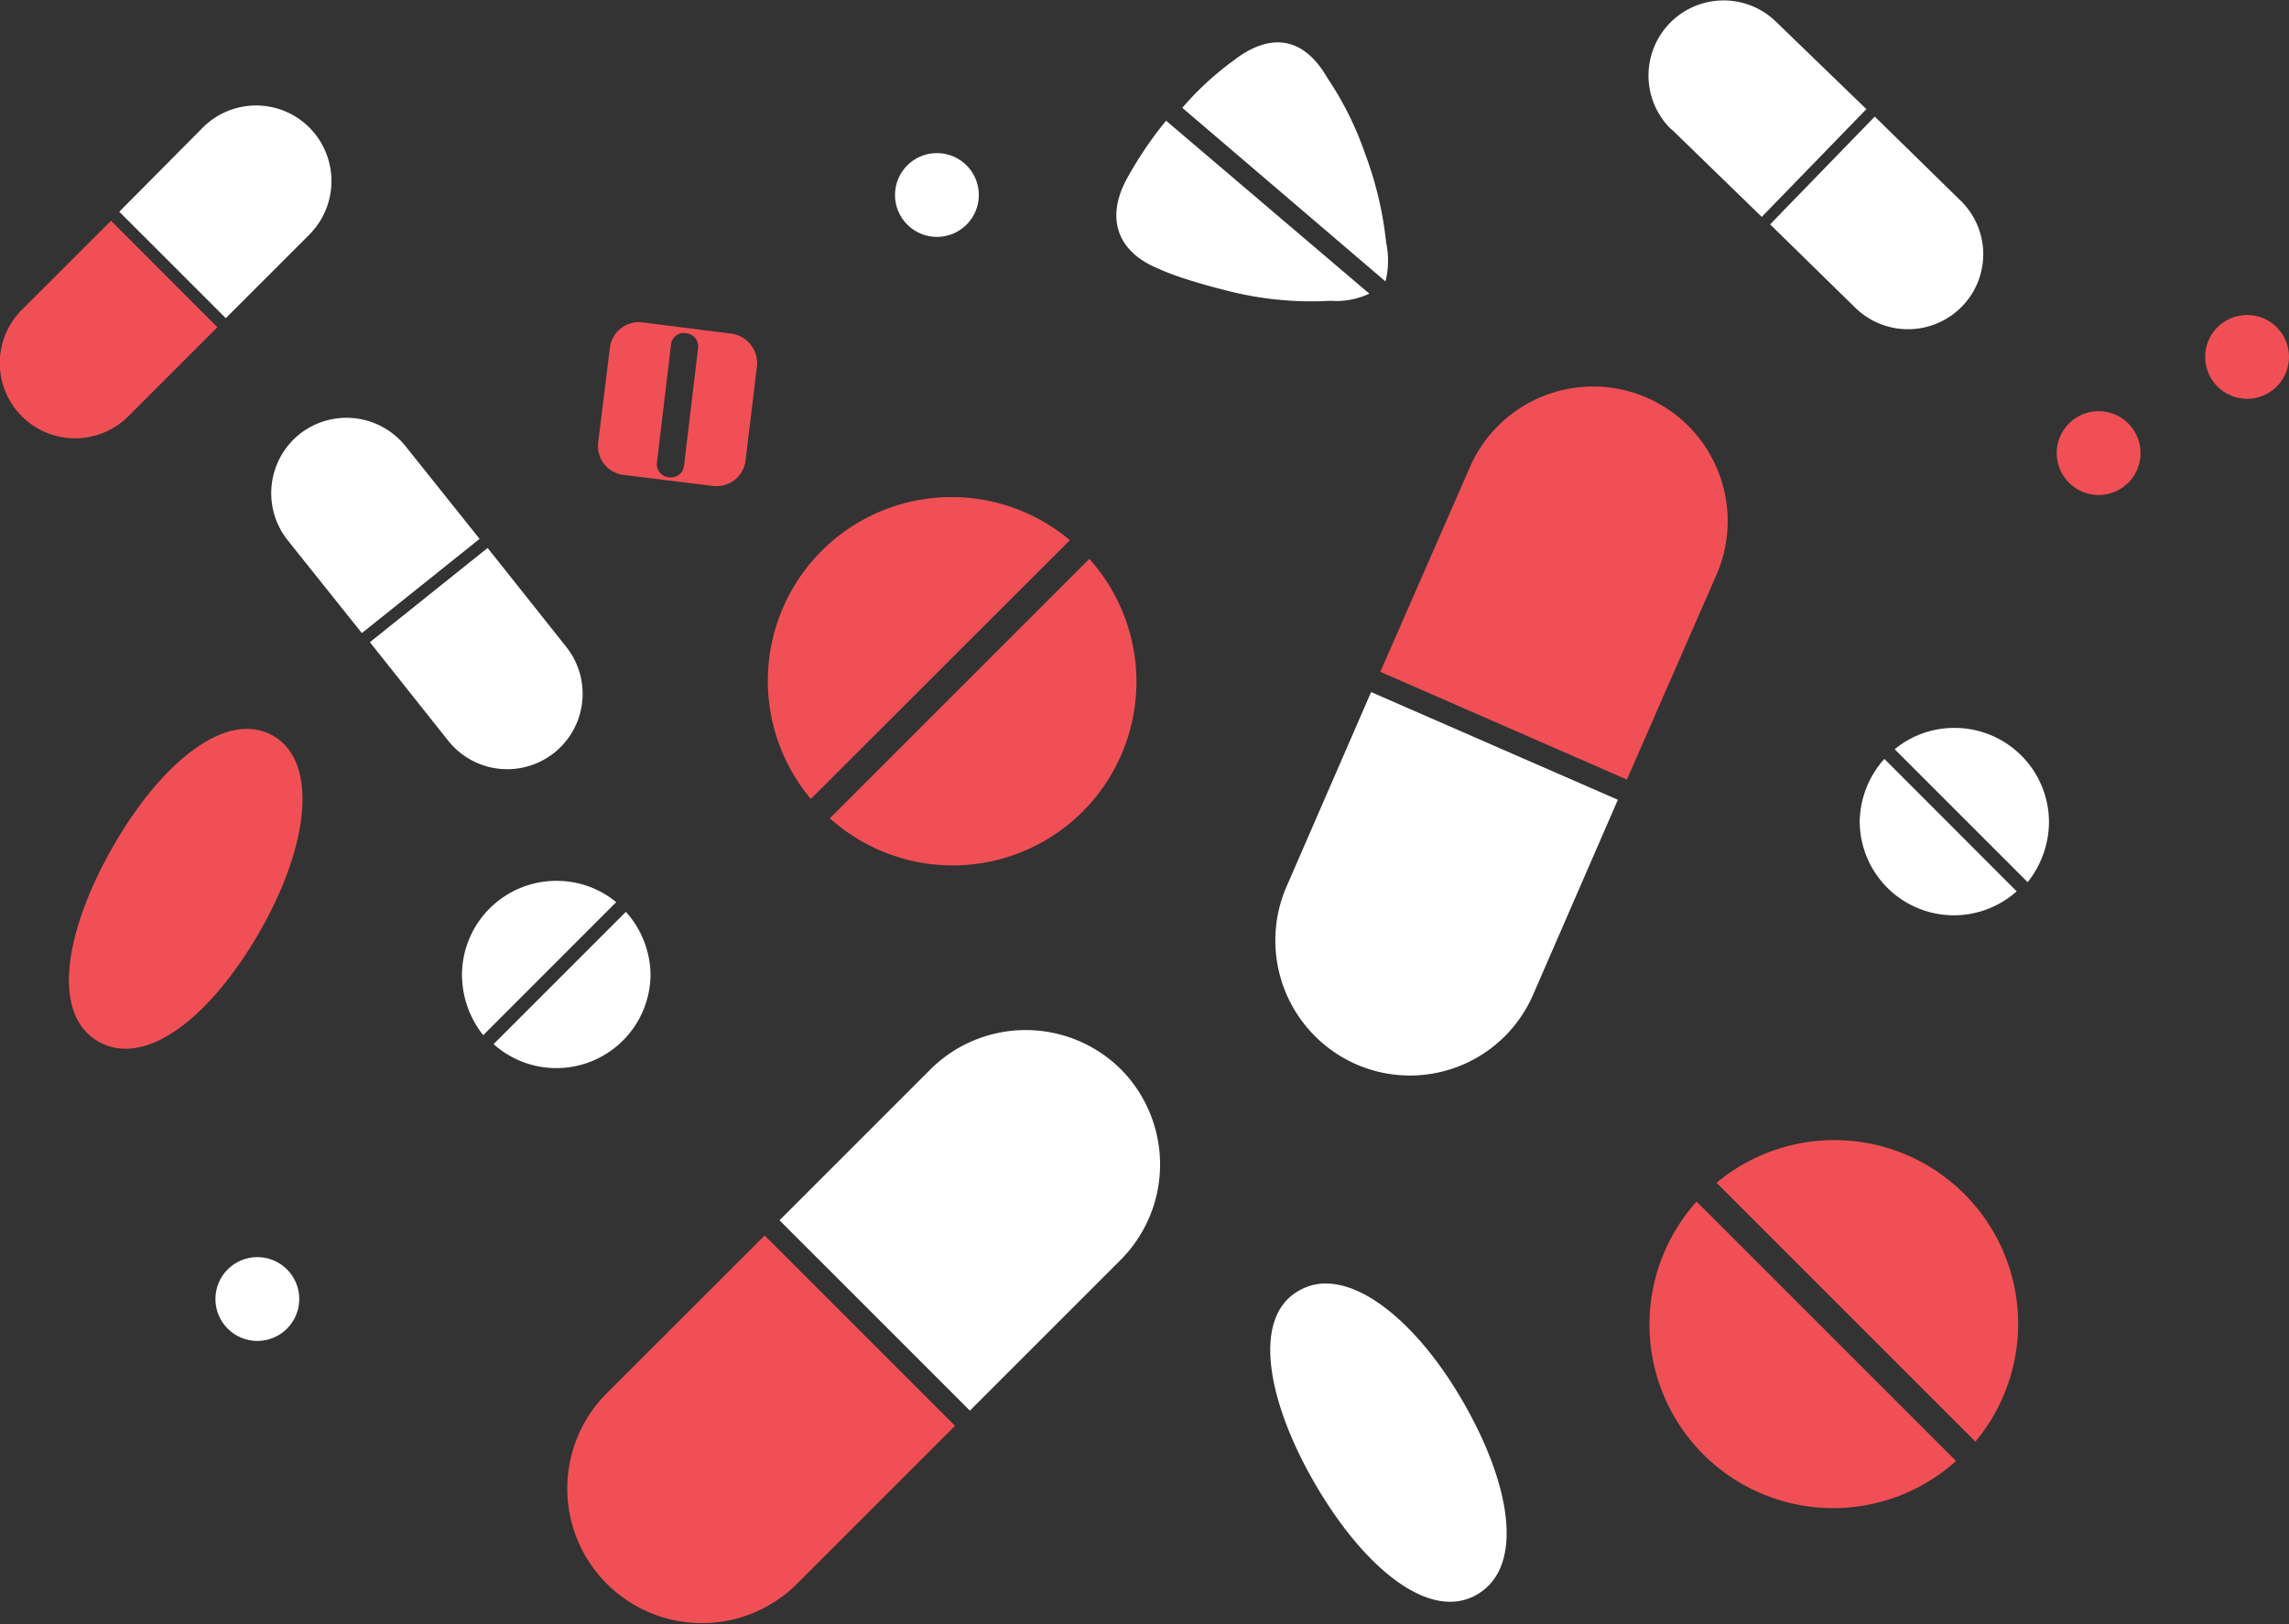
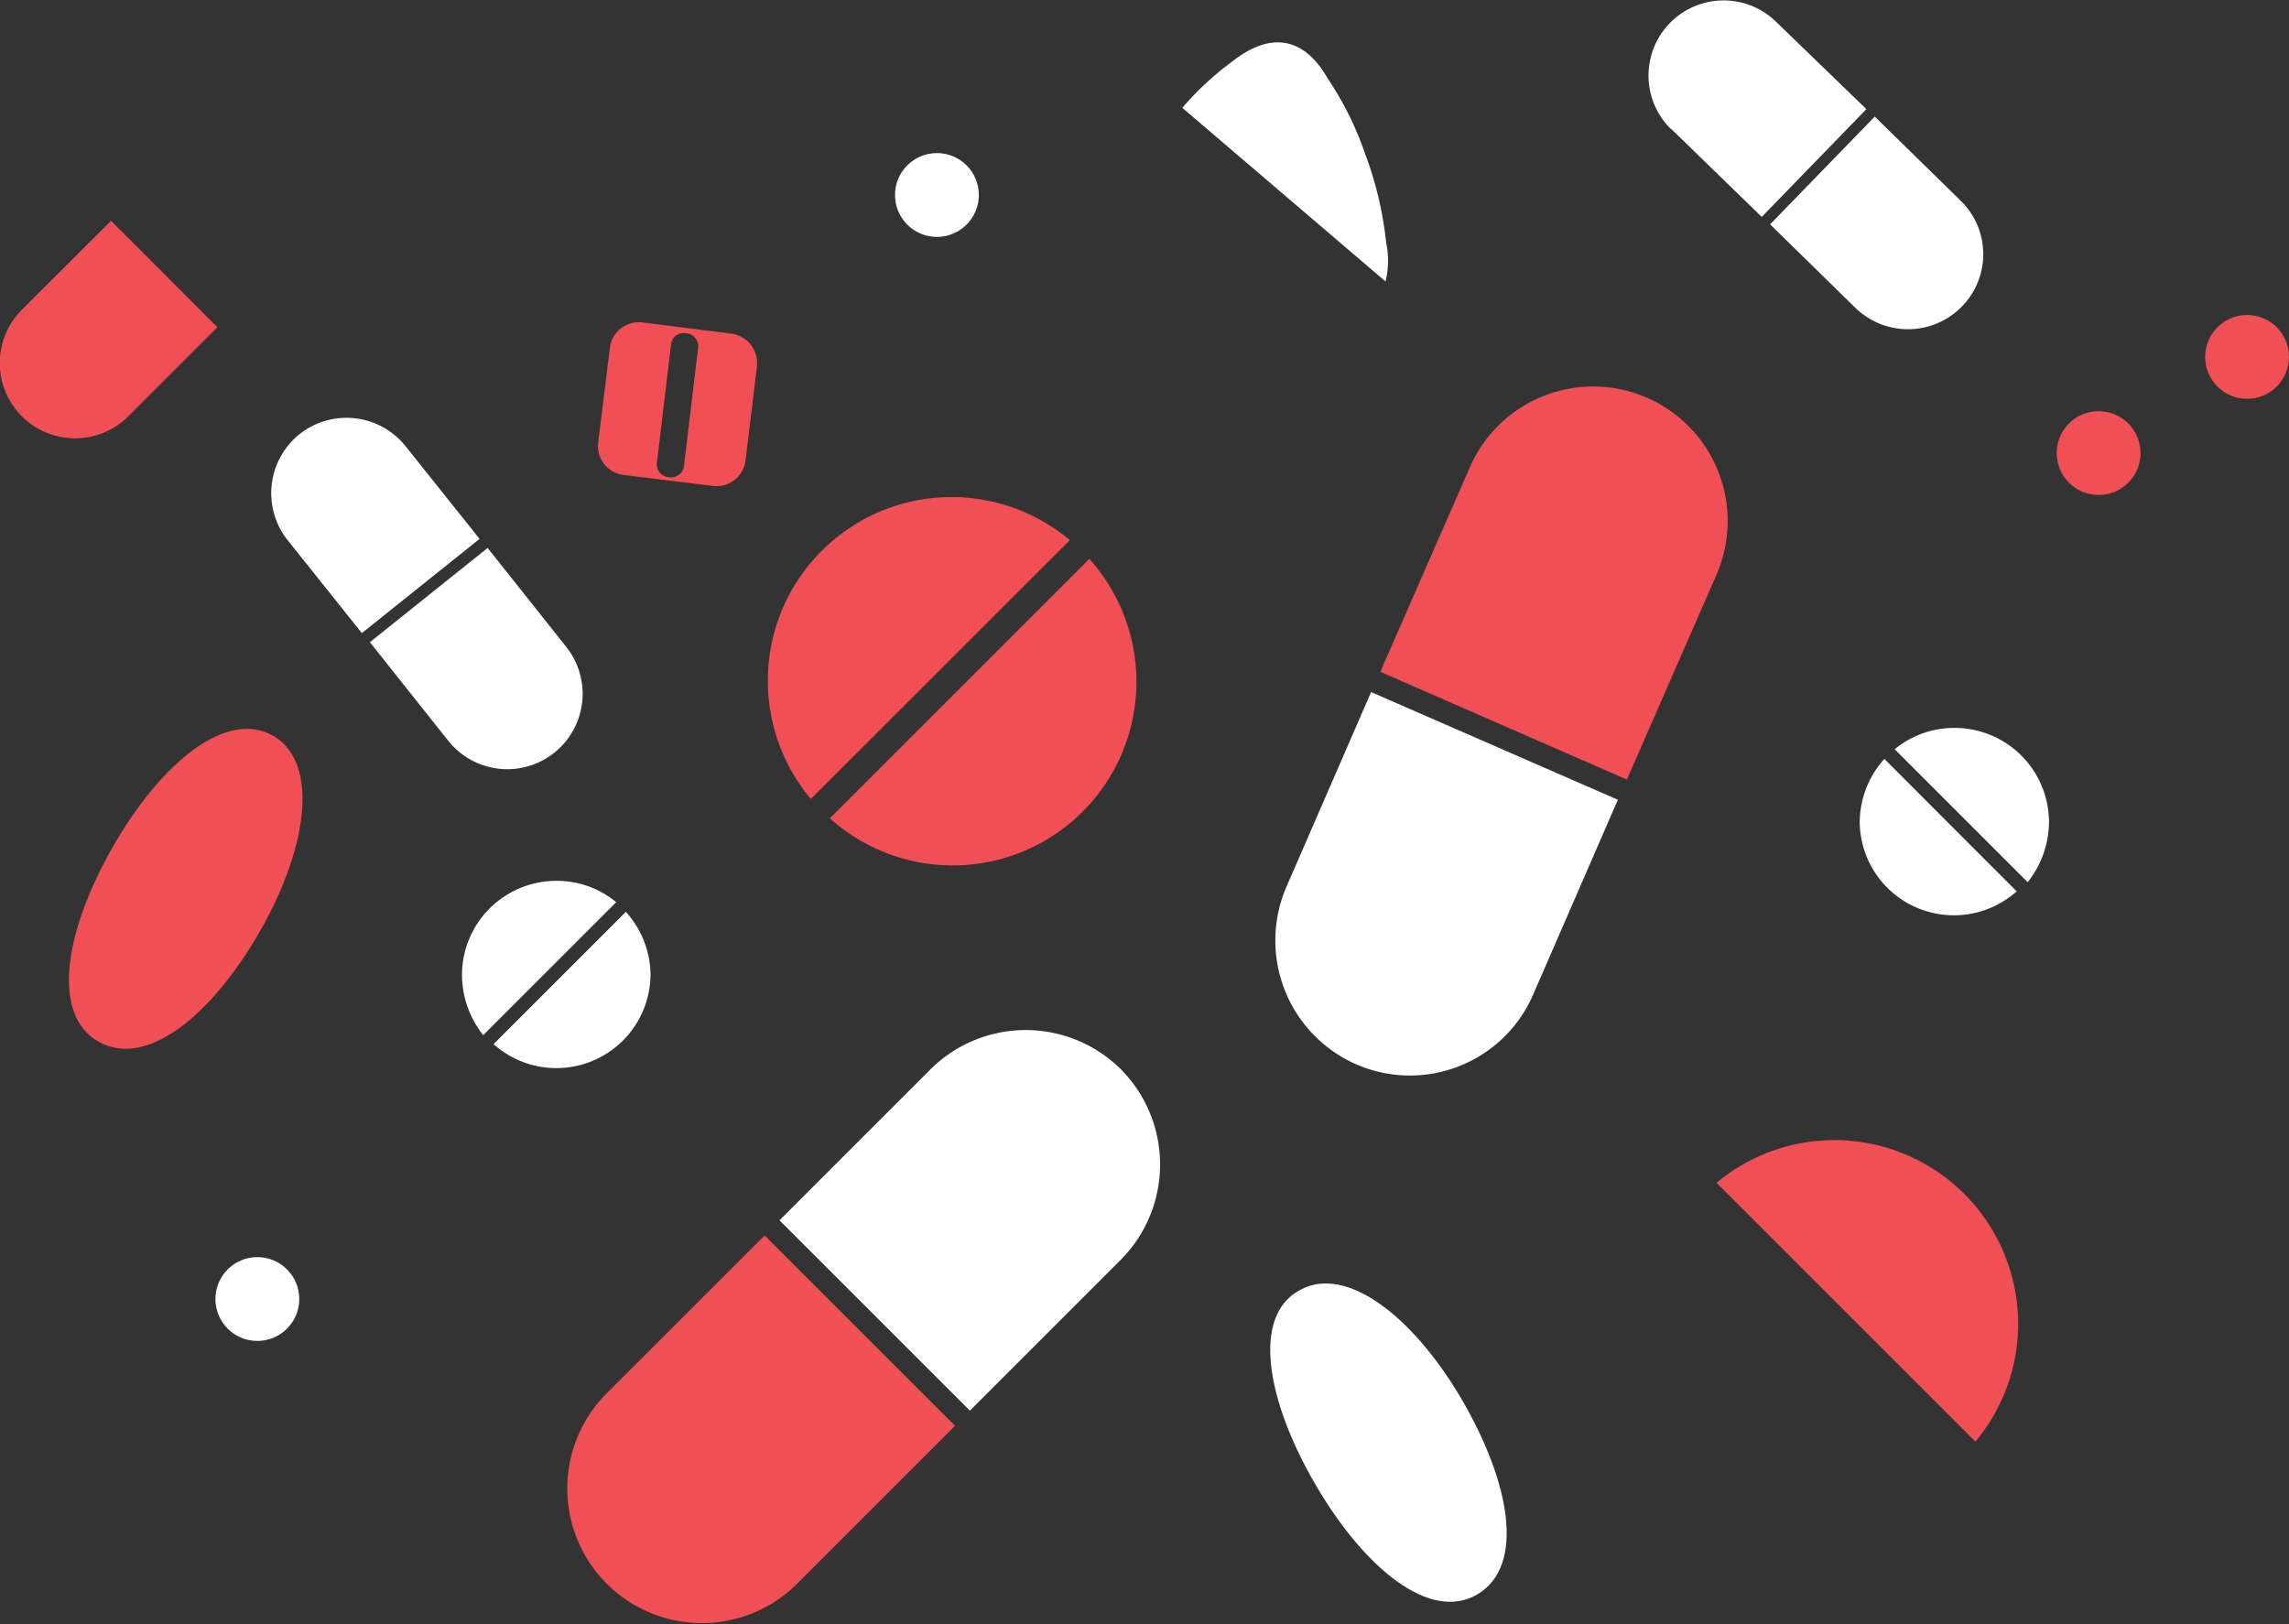
<svg xmlns="http://www.w3.org/2000/svg" id="Layer_1" data-name="Layer 1" width="350" height="248.37" viewBox="0 0 350 248.37">
  <rect x="0" y="0" width="350" height="248.37" fill="#333333" stroke="none" />
  <defs>
    <style>
      .cls-1 {
        fill: #f05055;
      }

      .cls-2 {
        fill: #fff;
      }

      .cls-3 {
        fill: #f2f2f2;
      }
    </style>
  </defs>
  <title>Medication</title>
  <g id="Layer_2" data-name="Layer 2">
    <g>
      <path class="cls-1" d="M173.61,96.3A28.1,28.1,0,0,0,134,135.87Z" transform="translate(-10.02 -13.69)" />
      <path class="cls-1" d="M176.58,99.16l-39.67,39.67a28.09,28.09,0,0,0,39.67-39.67Z" transform="translate(-10.02 -13.69)" />
    </g>
    <g>
      <path class="cls-2" d="M104.24,151.66a14.23,14.23,0,0,0-9.18-3.26,14.42,14.42,0,0,0-14.4,14.41A14.88,14.88,0,0,0,83.91,172Z" transform="translate(-10.02 -13.69)" />
      <path class="cls-2" d="M105.72,153.14,85.49,173.37a14.4,14.4,0,0,0,24-10.66A14.59,14.59,0,0,0,105.72,153.14Z" transform="translate(-10.02 -13.69)" />
    </g>
    <g>
      <g>
        <path class="cls-3" d="M99,241.16a13,13,0,0,1-.1-2A13,13,0,0,0,99,241.16Z" transform="translate(-10.02 -13.69)" />
        <path class="cls-2" d="M181.41,177.22a20.65,20.65,0,0,0-29.11,0l-23.09,23.09,29.11,29.11,23.09-23.09A20.67,20.67,0,0,0,181.41,177.22Z" transform="translate(-10.02 -13.69)" />
      </g>
      <path id="_Path_" data-name="&lt;Path&gt;" class="cls-1" d="M102.56,227l24.38-24.37,29.11,29.11-24.37,24.37A20.59,20.59,0,0,1,102.56,227Z" transform="translate(-10.02 -13.69)" />
    </g>
    <g>
      <g>
-         <path class="cls-2" d="M86.28,129.85a4,4,0,0,1-1.08-.1C85.49,129.75,85.89,129.85,86.28,129.85Z" transform="translate(-10.02 -13.69)" />
        <path class="cls-2" d="M55.79,80.11A11.57,11.57,0,0,0,54,96.3l11.35,14.21,18-14.41L72,81.89A11.56,11.56,0,0,0,55.79,80.11Z" transform="translate(-10.02 -13.69)" />
      </g>
      <path id="_Path_2" data-name="&lt;Path&gt;" class="cls-2" d="M78.58,127l-12-15.1,18-14.41,12,15.1a11.51,11.51,0,0,1-18,14.41Z" transform="translate(-10.02 -13.69)" />
    </g>
    <g>
      <path class="cls-1" d="M272.49,194.58a28.1,28.1,0,0,1,39.58,39.58Z" transform="translate(-10.02 -13.69)" />
-       <path class="cls-1" d="M269.44,197.45l39.67,39.67a28.09,28.09,0,0,1-39.67-39.67Z" transform="translate(-10.02 -13.69)" />
    </g>
    <g>
      <path class="cls-2" d="M299.73,128.27a14.29,14.29,0,0,1,9.18-3.26,14.43,14.43,0,0,1,14.41,14.41,14.89,14.89,0,0,1-3.26,9.18Z" transform="translate(-10.02 -13.69)" />
      <path class="cls-2" d="M298.15,129.75,318.38,150a14.4,14.4,0,0,1-24-10.66A14.61,14.61,0,0,1,298.15,129.75Z" transform="translate(-10.02 -13.69)" />
    </g>
    <g>
      <g>
        <path class="cls-3" d="M246.84,76.36c-.6.2-1.29.4-1.88.59C245.55,76.76,246.24,76.56,246.84,76.36Z" transform="translate(-10.02 -13.69)" />
        <path class="cls-2" d="M217.33,176.43a20.69,20.69,0,0,1-10.66-27l13-29.9L257.4,136l-13,29.9A20.53,20.53,0,0,1,217.33,176.43Z" transform="translate(-10.02 -13.69)" />
      </g>
      <path id="_Path_3" data-name="&lt;Path&gt;" class="cls-1" d="M234.9,84.85l-13.82,31.58,37.7,16.48,13.81-31.58A20.57,20.57,0,0,0,234.9,84.85Z" transform="translate(-10.02 -13.69)" />
    </g>
    <g>
      <g>
        <path class="cls-2" d="M263.42,25.54v0Z" transform="translate(-10.02 -13.69)" />
        <path class="cls-2" d="M310,60.57a11.52,11.52,0,0,1-16.28.2L280.68,48l16-16.48,13,12.73A11.43,11.43,0,0,1,310,60.57Z" transform="translate(-10.02 -13.69)" />
      </g>
      <path id="_Path_4" data-name="&lt;Path&gt;" class="cls-2" d="M265.59,33.44,279.4,46.86l16-16.48L281.57,17a11.48,11.48,0,1,0-16,16.48Z" transform="translate(-10.02 -13.69)" />
    </g>
    <g>
      <g>
        <path class="cls-2" d="M21.74,79.32c.4,0,.69.1,1.09.1A4.41,4.41,0,0,0,21.74,79.32Z" transform="translate(-10.02 -13.69)" />
-         <path class="cls-2" d="M57.37,33.24a11.61,11.61,0,0,1,0,16.28L44.54,62.35,28.26,46.07,41.09,33.14A11.52,11.52,0,0,1,57.37,33.24Z" transform="translate(-10.02 -13.69)" />
      </g>
      <path id="_Path_5" data-name="&lt;Path&gt;" class="cls-1" d="M29.64,77.35,43.26,63.73,27,47.45,13.36,61.07A11.51,11.51,0,0,0,29.64,77.35Z" transform="translate(-10.02 -13.69)" />
    </g>
    <path class="cls-2" d="M208.75,211c7-3.94,17.26,3.85,24.76,16.68s9.68,25.46,2.47,29.8-17.27-3.84-24.77-16.67S201.34,215,208.75,211Z" transform="translate(-10.02 -13.69)" />
    <path class="cls-1" d="M51.94,126.3c6.81,4.14,5.23,16.87-2.17,29.8S32.4,177.12,25.1,173s-5.23-16.87,2.17-29.8S44.74,122,51.94,126.3Z" transform="translate(-10.02 -13.69)" />
    <path class="cls-1" d="M105.43,86.33,119,88a4.47,4.47,0,0,0,5-3.75l1.77-14.61a4.55,4.55,0,0,0-3.94-4.93L108.29,63a4.47,4.47,0,0,0-5,3.75L101.48,81.4A4.45,4.45,0,0,0,105.43,86.33Zm7.2-20a1.94,1.94,0,0,1,2.27-1.68,2,2,0,0,1,1.87,2.17L114.6,85a2,2,0,0,1-2.27,1.68,2,2,0,0,1-1.87-2.18Z" transform="translate(-10.02 -13.69)" />
    <circle class="cls-2" cx="39.35" cy="198.66" r="6.41" />
    <circle class="cls-1" cx="343.59" cy="54.58" r="6.41" />
    <circle class="cls-1" cx="320.89" cy="69.29" r="6.41" />
    <circle class="cls-2" cx="143.26" cy="29.82" r="6.41" />
    <g>
      <path class="cls-2" d="M221.87,56.73a13.17,13.17,0,0,0,.1-5.93,54.81,54.81,0,0,0-3.26-13.71A49.18,49.18,0,0,0,213,25.64c-3.85-6.71-9.08-6.81-14.41-2.66a46,46,0,0,0-7.79,7.2Z" transform="translate(-10.02 -13.69)" />
-       <path class="cls-2" d="M187.33,54.85s2.86,1.48,11.35,3.55a52,52,0,0,0,14.8,1.29,11.87,11.87,0,0,0,5.92-1.09L188.32,32.15a58.07,58.07,0,0,0-6,8.88C179.14,46.86,180.62,52.19,187.33,54.85Z" transform="translate(-10.02 -13.69)" />
    </g>
  </g>
</svg>